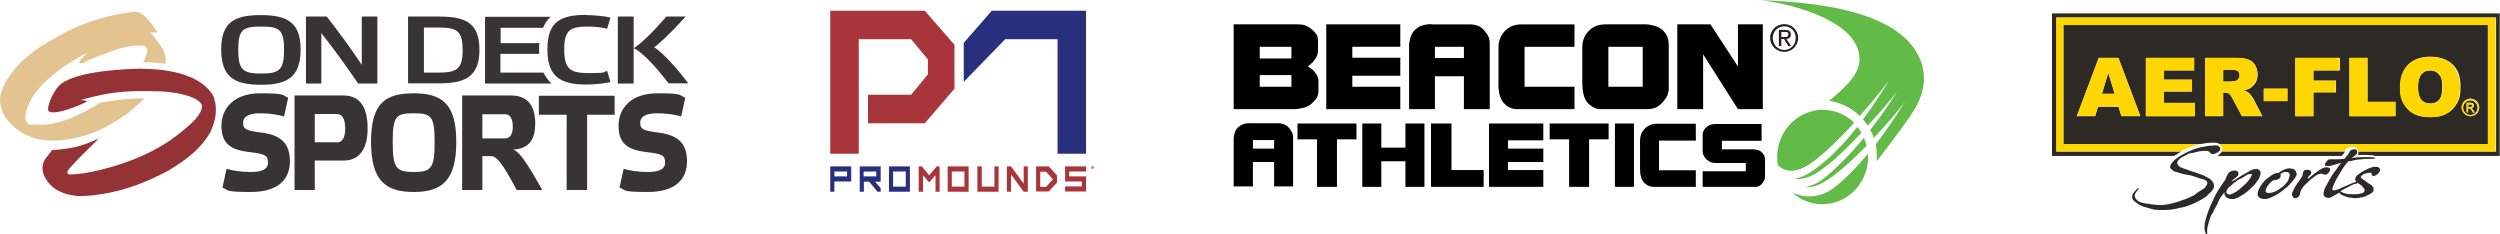
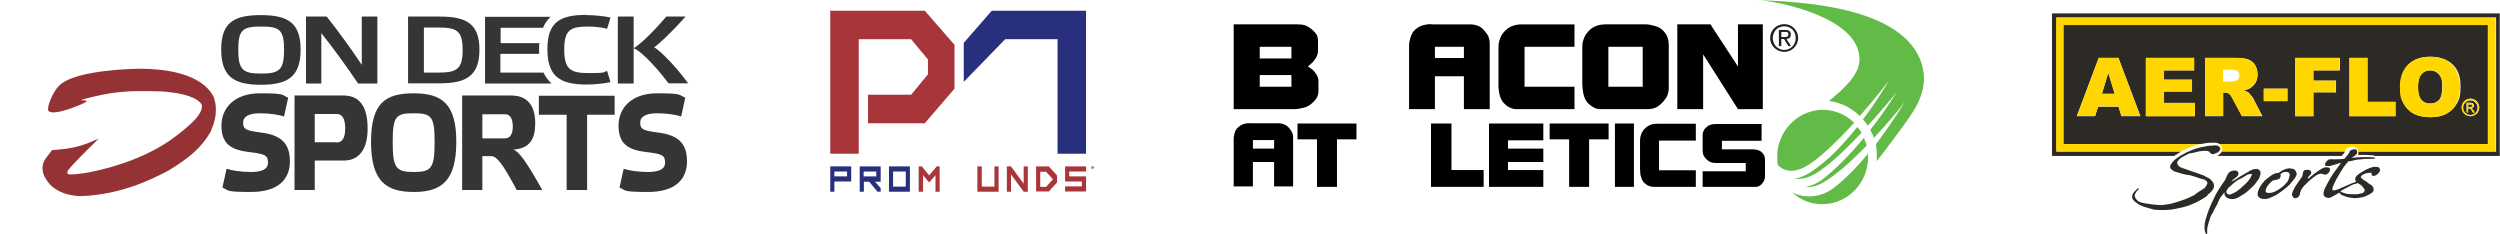
<svg xmlns="http://www.w3.org/2000/svg" id="Layer_1" version="1.1" viewBox="0 0 1026.2 96">
  <defs>
    <style> .st0 { fill: none; } .st1 { fill: #231f20; } .st2 { fill: #2d2a26; } .st3 { fill: #e3c38f; } .st4, .st5 { fill-rule: evenodd; } .st6 { fill: #a8353a; } .st7 { fill: #363434; } .st5 { fill: #62bb46; } .st8 { fill: #ffd600; } .st9 { fill: #28307d; } .st10 { fill: #953236; } </style>
  </defs>
  <g>
    <g>
      <path class="st7" d="M116.6,47.8c-2.2-.7-5.9-1.3-9.9-1.3s-6.9,1.1-6.9,3.8,1,3.3,7.3,4.1c8.2,1,11.9,4.4,11.9,11.8s-4.8,12.6-16,12.6-8.8-.7-11.7-1.8l1.7-7.7c2.3.7,6,1.3,9.9,1.3s7.1-.8,7.1-3.8-1-3.6-7.8-4.4c-7.7-.9-11.3-3.6-11.3-10.8s5.2-13.3,15.9-13.3,8.7.7,11.5,1.8l-1.7,7.7Z" />
      <path class="st7" d="M120.9,78v-38.8h20.1c7.4,0,9.9,5.7,9.9,13.6s-3.1,13.1-9.8,13.1h-11.9v12.1h-8.3ZM138.1,58.5c2.2,0,3.6-1.6,3.6-5.7s-1.2-6-3.5-6h-9v11.6h8.9Z" />
      <path class="st7" d="M187.3,58.2c0,16-6,20.6-17.5,20.6s-17.5-4.6-17.5-20.6,6-19.9,17.5-19.9,17.5,4.2,17.5,19.9ZM178.4,58.3c0-10.6-1.3-11.8-8.6-11.8s-8.6,1.2-8.6,11.8,1.3,12.3,8.6,12.3,8.6-1.6,8.6-12.3Z" />
      <path class="st7" d="M222.5,78h-10.4c-5.6-10.6-8.2-13.9-10.4-13.9h-3.7v13.9h-8.3v-38.8h20.1c7.4,0,9.9,5,9.9,11.4s-2.2,10.4-9,10.8c2.4.9,5.1,4.5,11.9,16.6ZM198,56.8h9.3c1.8,0,3.2-1.4,3.2-4.8s-1.2-5.1-3.1-5.1h-9.4v10Z" />
      <path class="st7" d="M232.6,78v-30.9h-11.4v-7.8h31.1v7.8h-11.3v30.9h-8.4Z" />
      <path class="st7" d="M279.6,47.8c-2.2-.7-5.9-1.3-9.9-1.3s-6.9,1.1-6.9,3.8,1,3.3,7.3,4.1c8.2,1,11.9,4.4,11.9,11.8s-4.8,12.6-16,12.6-8.8-.7-11.7-1.8l1.7-7.7c2.3.7,6,1.3,9.9,1.3s7.1-.8,7.1-3.8-1-3.6-7.8-4.4c-7.7-.9-11.3-3.6-11.3-10.8s5.2-13.3,15.9-13.3,8.7.7,11.5,1.8l-1.7,7.7Z" />
    </g>
    <path class="st7" d="M123.4,20.3c0,11.3-5.4,14.5-16.3,14.5s-16.3-3.2-16.3-14.5,5.5-14.1,16.3-14.1,16.3,3,16.3,14.1ZM116.6,20.4c0-8.3-1.9-9.5-9.4-9.5s-9.4,1.2-9.4,9.5,1.9,9.8,9.4,9.8,9.4-1.5,9.4-9.8Z" />
    <path class="st7" d="M154.9,34.3h-7.9c-4.6-6.8-9.7-13.9-15.1-20.7v20.7h-6.3V6.8h8.5c5,6.3,9.9,13.1,14.4,19.8V6.8h6.4v27.4Z" />
    <path class="st7" d="M180.6,6.8c10.9,0,16.2,3,16.2,13.6s-5.3,13.8-16.2,13.8h-13.1V6.8h13.1ZM180,11.3h-6v18.5h6c7.6,0,9.9-1.5,9.9-9.3s-2.3-9.2-9.9-9.2Z" />
    <path class="st7" d="M222.9,29.8h-17.5v-7.7h15.9c0-.6,0-1.2,0-1.8,0-.9,0-1.8.1-2.6h-15.9v-6.3h17.4c.8-1.9,1.8-3.3,3.1-4.5h-26.9v27.4h27.3c-1.3-1.2-2.4-2.6-3.3-4.5Z" />
    <path class="st7" d="M240.8,6.2c3.1,0,7.2.4,9.8,1l-1.4,4.6c-1.8-.5-5-.9-7.3-.9-7.5,0-10.3,1-10.3,9.4s2.8,9.7,10.3,9.7,5.5-.4,7.3-.9l1.4,4.6c-2.7.6-6.7,1-9.8,1-10.9,0-16.1-3.3-16.1-14.5s5.2-14.1,16.1-14.1Z" />
    <path class="st7" d="M260.1,34.3h-6.5V6.8h6.5v27.4ZM274.5,34.3c-6.9-9.1-12.4-13.9-14.4-14.5,2.1-1.2,7.4-5.9,13.4-13h7.9c-6.3,7.1-11.2,11.5-12.9,12.6,1.7.9,7.2,5.7,14,14.8h-8Z" />
  </g>
  <g>
    <path class="st10" d="M88,40.6c-.2-.8-.7-1.7-1.4-2.7-6-8-19.2-9.7-29.6-9.7-12.3.3-27.7,2-32.7,6.9-2.8,2.8-5.3,9.3-4.4,10.4,2,2.5,14.8-3.1,15.5-3.7s-1-.6-2.3-.7c2.1-.6,3.8-1.1,5.2-1.4,4.5-1.1,10.4-2.2,18.3-2.3,0,0,2.4,0,3.6,0,1.2,0,2.5,0,3.8.1.6,0,1.2,0,1.7,0,1.3,0,2.5.2,3.7.3,4.8.5,8,1.5,10,2.4,0,0,3.5,1.6,3.5,3.3s-.9,3.3-2.5,5.2c-2.8,3.1-7.3,6.6-10.7,9-6.5,4.4-13.8,7.7-21.6,10.1,0,0-12,3.9-19.5,3.8,0,0-1.6,0-.7-1.6,0,0,0-.8,12.6-13.1-5.7,2.5-9.8,4.2-19.1,4.7-2.3,2.9-2.9,3.8-2.9,3.8-2.5,4.1.2,7.8.2,7.8,3.8,7.1,13.3,7.3,14.3,7.3,8.1-.2,16.1-2,23.2-4.6,3.9-1.5,8.3-3.4,12.8-5.8,8.3-5,13.8-9.5,17.5-16.1,1.6-3.8,2.1-6.2,2.1-8.5v-.7c0-1.5-.2-2.9-.7-4.1Z" />
-     <path class="st3" d="M39.3,54.1c1.9-.8,3.9-1.8,8.3-4.4,4.5-2.7,8.3-5.9,11.6-9.3-.2,0-.5,0-.7,0h-1.9c-5.7.2-10.9.8-15.8,1.9-.5.3-.9.6-1.4.9-6.2,3.7-14.5,8-22.5,8s-4.5-.2-6-1.3c0,0-.5-.5-.5-1.8.1-1.8.6-3.6,1.4-5.3,2.5-5.7,7.3-10.2,12.5-14,2.6-2,5.2-3.6,7.2-4.8,0,0,2.5-1.5,4.3-2.3,0,0-2.4,2.4-2.8,3,0,0-.8.9-.4,1.1,0,0,.4.7,2.4-.4.8-.4,1.5-.7,2.3-1.1,3.3-1.4,6.3-2.5,9.4-3.6,3.4-1.1,6.7-2,10.1-2s2.4.1,3.3.7c.5.6.6,2.7-1.3,6.1,3.3,0,6.4.3,9.2.7,0-.8,0-1.5,0-2.3-.1-1-.4-2.1-.9-3.2-.6-1.1-1.5-2.5-1.5-2.5-2.9-3.7-3.4-4.4-3.9-4.8.5-.1,1-.1,1.4-.1,0,0,.4.1.8.1s.5-.2.5-.3-.1-.4-.3-.6c-1.4-2.3-3.5-4.6-3.5-4.6-.5-.7-1.1-1.2-1.9-1.8-.8-.5-1.4-.9-1.4-.9-.8-.4-2.6-.3-2.6-.3-5.2.5-9.8,1.6-14.4,3-7.1,2.1-12.3,4.6-17.3,7.5C13.9,20.1,5.8,26.8,1.7,34.8c-1.1,2.4-1.9,4.7-1.6,7.1,0,1.9,1.1,4.5,1.1,4.5.8,1.6,2.1,3.5,4.2,5.3.5.7,1.8,1.5,1.8,1.5,1,.9,2.8,1.9,5,2.8,3,1.3,6,1.7,9.2,1.7,6.3,0,12.6-1.5,18-3.7Z" />
  </g>
  <g>
    <g>
      <g>
        <path class="st9" d="M349.4,74.5h-6.9v4.2h-1.7v-10.4h8.6v6.2ZM347.7,70.4h-5.2v2h5.2v-2Z" />
        <path class="st9" d="M361.5,68.3v6.3h-2.3l2.3,2.6v1.5h-1.3l-3.4-4.1h-2.2v4.1h-1.7v-10.4h8.6ZM359.7,70.4h-5.2v2h5.2v-2Z" />
        <path class="st9" d="M373.5,78.7h-8.6v-10.4h8.6v10.4ZM371.8,70.4h-5.2v6.2h5.2v-6.2Z" />
        <path class="st6" d="M385.7,68.3v10.4h-1.7v-6.8l-2.6,3-2.5-3v6.8h-1.8v-10.4h1.3l3,3.7,3.1-3.7h1.2Z" />
-         <path class="st6" d="M397.6,78.7h-8.6v-10.4h8.6v10.4ZM395.9,70.4h-5.2v6.2h5.2v-6.2Z" />
        <path class="st6" d="M409.8,78.7h-8.6v-10.4h1.8v8.3h5.2v-8.3h1.7v10.4Z" />
        <path class="st6" d="M421.9,68.3v10.4h-1.7l-5.2-7.1v7.1h-1.7v-10.4h1.7l5.2,7.1v-7.1h1.7Z" />
        <path class="st6" d="M433.9,72.1v2.8l-3.4,3.7h-5.2v-10.3h5.2l3.4,3.7ZM432.2,73.6l-2.8-3.1h-2.4v6.2h2.4l2.8-3.1Z" />
        <path class="st6" d="M438.9,70.4v2h6.9v6.2h-8.6v-2.1h6.9v-2h-6.9v-6.2h8.6v2.1h-6.9Z" />
      </g>
      <polygon class="st9" points="407.1 4.4 395.6 17.6 395.6 33.6 412.6 16.1 434.1 16.1 434.1 38.9 434.1 50.6 434.1 63.1 445.8 63.1 445.8 50.5 445.8 38.8 445.8 4.4 407.1 4.4" />
      <polygon class="st6" points="379.6 4.4 340.8 4.4 340.8 38.8 340.8 50.5 340.8 63.1 352.5 63.1 352.5 58.3 352.5 58.3 352.5 28.4 352.5 28.4 352.5 16.1 374 16.1 380.9 24.4 380.9 30.5 374 38.9 356.3 38.9 356.3 50.6 379.6 50.6 391.8 36.4 391.8 18.4 379.6 4.4" />
    </g>
    <g id="Shape_1">
      <path class="st6" d="M448.7,68.7h0c0,0,.1,0,.1-.1s0,0,0-.1c0,0,0,0-.2,0s-.2,0-.2,0v.6h.1v-.2h0c0,0,.1,0,.1,0,0,0,0,.1,0,.1h.1s0,0,0-.1c0,0,0-.1,0-.1ZM448.5,68.7h0v-.2s0,0,0,0c0,0,.1,0,.1,0s0,0-.1,0ZM448.5,68.2h0c-.3,0-.6.2-.6.6s.3.6.6.6.6-.3.6-.6-.3-.6-.6-.6ZM448.5,69.2c-.2,0-.4-.2-.4-.4s.2-.4.4-.4h0c.2,0,.4.2.4.5s-.2.4-.4.4Z" />
    </g>
  </g>
  <g>
    <g>
      <path class="st4" d="M506.4,76.6v-18.4c0,0,0-.4,0-1.1,0-.6.1-1.4.3-2.2.2-.8.5-1.5,1-2.1.8-.9,1.7-1.5,2.8-1.9,1.1-.3,2.1-.4,3-.3h11.2c1,0,1.8.2,2.5.5.7.3,1.4.8,2,1.5.5.6.9,1.2,1.2,1.8.3.6.4,1.3.4,2.1v20h-7.8v-10h-8.7v10h-7.8ZM514.3,61h8.7v-3.5h-8.7v3.5Z" />
      <polygon class="st4" points="532.6 57.2 532.6 50.7 556.8 50.7 556.8 57.2 548.8 57.2 548.8 76.7 540.6 76.7 540.6 57.2 532.6 57.2" />
-       <polygon class="st4" points="576.9 50.7 584.7 50.7 584.7 76.7 576.9 76.7 576.9 66.2 567 66.2 567 76.7 559.2 76.7 559.2 50.7 567 50.7 567 60.6 576.9 60.6 576.9 50.7" />
      <polygon class="st4" points="609 76.7 587.4 76.7 587.4 50.7 595.8 50.7 595.8 69.8 609 69.8 609 76.7" />
      <polygon class="st4" points="611.2 76.7 611.2 50.7 633.5 50.7 633.5 57.6 619 57.6 619 61 633.5 61 633.5 66.5 619 66.5 619 69.8 633.5 69.8 633.5 76.7 611.2 76.7" />
      <polygon class="st4" points="636.1 57.2 636.1 50.7 660.3 50.7 660.3 57.2 652.3 57.2 652.3 76.7 644.1 76.7 644.1 57.2 636.1 57.2" />
      <rect x="662.9" y="50.7" width="7.8" height="26" />
      <path class="st4" d="M696.2,76.7h-17.4c-.7,0-1.4-.2-2-.4-.6-.2-1.1-.6-1.7-1.1-.6-.5-1-1.2-1.3-2-.3-.8-.5-1.6-.5-2.3,0-.7-.1-1.2-.1-1.5v-11.3c0-.6,0-1.3.2-2.1.2-.8.5-1.6,1-2.3.7-1,1.5-1.7,2.5-2.2,1-.5,2-.7,3.3-.7h15.9v6.9h-15.1v12.2h15.1v6.9Z" />
      <path class="st4" d="M718.1,76.7h-19.2v-6.4h17.7v-3.4h-12.3c-.8,0-1.4-.1-2-.3-.6-.2-1.1-.6-1.7-1.1-.6-.5-1-1.1-1.3-1.7-.3-.6-.4-1.3-.4-2.2v-6.4c0-.6.2-1.2.5-1.7.2-.5.6-.9,1.1-1.3.6-.6,1.3-1,2.1-1.1.7-.2,1.5-.2,2.4-.2h18.1v6.9h-16.3v3.5h11.9c0,0,.3,0,.8,0,.5,0,1,0,1.6.2.6.1,1.1.3,1.6.6.6.5,1.1,1,1.4,1.6.3.6.4,1.3.4,2.1v6c0,.8,0,1.5-.3,2.1-.2.6-.7,1.2-1.2,1.8-.7.6-1.4,1-2.2,1-.8,0-1.7,0-2.7,0Z" />
    </g>
    <g>
      <path class="st4" d="M506.4,44.8V10h26.3c1.1,0,2.1.1,3,.4.9.3,1.7.8,2.6,1.5.8.7,1.5,1.4,2,2.1.5.7.7,1.6.7,2.7v4.7c-.1.6-.3,1.2-.5,1.7-.2.5-.5,1-.9,1.5-.4.6-1,1.2-1.7,1.8-.7.5-1,.8-1,.9,0,0,.3.2.9.6.6.4,1.1.8,1.6,1.3.8,1,1.3,1.8,1.5,2.5.2.7.3,1,.3,1v4.7c0,1.1-.3,2.1-.8,2.9-.5.8-1.3,1.6-2.1,2.3-.9.8-1.9,1.3-3.1,1.6-1.2.3-2.3.5-3.3.6-1,0-1.8,0-2.2,0h-23.2ZM517.1,19.2v4.8h13v-4.8h-13ZM517.1,30.8v4.8h13v-4.8h-13Z" />
-       <polygon class="st4" points="544.4 44.8 544.4 10 574.8 10 574.8 19.2 555.1 19.2 555.1 23.7 574.8 23.7 574.8 31.1 555.1 31.1 555.1 35.6 574.8 35.6 574.8 44.8 544.4 44.8" />
      <path class="st4" d="M578.4,44.7v-24.7c0,0,0-.6,0-1.4,0-.9.2-1.8.5-2.9.3-1.1.7-2,1.3-2.8,1.1-1.2,2.3-2.1,3.8-2.5,1.5-.4,2.8-.6,4.1-.4h15.2c1.3,0,2.4.2,3.4.6,1,.4,1.9,1.1,2.7,2.1.7.8,1.3,1.6,1.6,2.4.3.8.5,1.8.5,2.8v26.9h-10.6v-13.5h-11.9v13.5h-10.7ZM589,23.8h11.9v-4.6h-11.9v4.6Z" />
      <path class="st4" d="M646.3,44.8h-23.7c-1,0-1.9-.2-2.7-.6-.8-.3-1.5-.8-2.2-1.5-.8-.7-1.4-1.6-1.8-2.7-.4-1.1-.6-2.2-.7-3.1-.1-1-.2-1.6-.1-2v-15.2c0-.8,0-1.7.3-2.8.3-1.1.7-2.1,1.4-3.1,1-1.3,2.1-2.3,3.4-2.9,1.3-.6,2.8-.9,4.5-.9h21.6v9.2h-20.5v16.4h20.5v9.2Z" />
      <path class="st4" d="M649.5,34.9v-15.2c0-.8,0-1.7.3-2.8.3-1.1.7-2.1,1.4-3.1,1-1.3,2.1-2.3,3.4-2.9,1.3-.6,2.8-.9,4.5-.9h15.1c.1,0,.6,0,1.6,0,1,0,2.1.3,3.3.6,1.2.3,2.2.8,3.1,1.5,1.1,1,1.8,2,2.2,3,.4,1.1.6,2.3.6,3.7v17.3c0,1.1-.2,2-.5,2.9-.3.8-.9,1.7-1.6,2.5-.9,1.1-1.9,1.9-2.9,2.5-1.1.5-2.3.8-3.7.8h-19.3c-1,0-1.9-.2-2.6-.6-.7-.3-1.4-.8-2.2-1.5-.8-.7-1.4-1.6-1.8-2.7-.4-1.1-.6-2.2-.7-3.1-.1-1-.2-1.6-.1-2ZM660.2,19.2v16.4h14.1v-16.4h-14.1Z" />
      <polygon class="st4" points="688.5 44.8 688.5 10 702.1 10 713.4 27.3 713.4 10 723.6 10 723.6 44.8 713.4 44.8 699.1 22.3 699.1 44.8 688.5 44.8" />
    </g>
    <g>
      <path class="st5" d="M720.9,0c16.5.7,61.1,2.1,68.1,26.8,1.3,4.7,1.4,10.9-3.7,19-3.9,6.2-14.9,20.3-14.9,20.3,0-2.2,0-4.9-.4-6.9,7.1-9.3,12-17.6,12-17.6-1.2,1.8-6.4,8.2-12.8,15-.4-1.2-.9-2.2-1.5-3.3,6.3-7.9,11-15.8,11-15.8-1.1,1.6-6.5,8.1-12,14.1-.6-1-1.2-1.7-2-2.6,5.7-7.4,10.6-15.8,10.6-15.8-1.2,1.6-6.9,8.8-11.9,14.4-3.4-3.3-7.7-5.5-12.6-6.2,6.7-5.5,12.5-10.9,12.5-17.1,0-17-32.8-23.8-42.6-24.4h0Z" />
      <path class="st5" d="M766.8,63.3c0,.7,0,1.5,0,2.2-.6,10.7-9.4,18.8-19.7,18.3-4.4-.2-8.4-2-11.5-4.9,6.4,3.4,13.2,1.2,16.9-1.6,5-3.8,9.9-8.9,14.2-14.1ZM729.7,67.7c2.3,2.3,5.7,3.6,11,.9,5.4-2.7,13.5-10.7,20.4-18.2-3.1-3.1-7.3-5-11.9-5.3-10.3-.5-19.1,7.7-19.7,18.3,0,1.4,0,2.8.2,4.2ZM742.4,71.2c-2,1.2-4.2,1.9-5.9,2.2,1.9.2,4.2,0,6.6-1.1,5.6-2.3,13.8-10.2,21-17.8-.5-.9-1-1.6-1.7-2.4-5.4,6.7-12,14.1-20,19.1ZM747.1,74.3c-1.8,1.3-4.2,2.1-6.1,2.5,1.7,0,3.4-.1,4.9-.7,5.4-2.1,13.3-9.1,20.3-16.3-.3-1.2-.6-2.1-1.1-3.2-5.1,6.1-11.1,12.6-18,17.8Z" />
    </g>
    <path class="st1" d="M732.4,9.9c3.1,0,5.7,2.5,5.7,5.7s-2.6,5.7-5.7,5.7-5.8-2.5-5.8-5.7,2.6-5.7,5.8-5.7ZM732.4,20.5c2.6,0,4.7-2.1,4.7-4.9s-2-4.8-4.7-4.8-4.7,2.1-4.7,4.8,2,4.9,4.7,4.9ZM730.2,12.3h2.6c1.6,0,2.3.6,2.3,1.9s-.8,1.7-1.8,1.8l1.9,2.9h-1.1l-1.8-2.9h-1.1v2.9h-1v-6.7ZM731.2,15.2h1.1c.9,0,1.8,0,1.8-1.1s-.8-1-1.5-1h-1.4v2.1Z" />
  </g>
  <g>
    <polygon class="st0" points="909.8 64.1 909.8 64.1 909.8 64.1 909.8 64.1" />
    <path class="st0" d="M957,69.4c0,0,.1-.2.2-.3,0,0-.2,0-.3,0,0,0,0,.1,0,.2Z" />
    <path class="st2" d="M1026.2,5.5h-183.9v58.5h50.2c.2-.2.4-.3.7-.5h.2c.4-.4.7-.6,1.3-.9.2-.1.4-.3.7-.4h-51.2V7.2h180.4v55h-56.5c0,.3,0,.5,0,.5,0,.3,0,.6-.2.9.5,0,1.1,0,1.6,0,1.4,0,2.8,0,3.5.1.2,0,.4,0,.5,0,.5,0,.9.1,1.1.3h51.5V5.5Z" />
    <path class="st2" d="M911.3,63.1c-.4.4-.8.7-1.1.9h51c.3-.3.5-.6.8-.9.2-.3.4-.6.5-.7,0,0,0-.1,0-.2h-50.5c-.1.3-.3.6-.7.9Z" />
    <path class="st8" d="M898.1,60.8c1.2-.5,2-.9,2.8-1.1.5-.2.9-.3,1.5-.4.2,0,.4,0,.6-.1.2,0,.4,0,.6-.1h-56.5V10.3h174.2v48.8h-110.3c.2.1.3.3.4.4h0c.3.3,1,1,.7,2,0,0,0,0,0,.1,0,.2,0,.4-.1.5h50.5c.2-.5.6-1.1,1.3-1.5.6-.3,2.2-.7,3.2-.1.6.3.8,1.1.9,1.7h56.5V7.2h-180.4v55h51.2c.8-.5,1.7-.9,2.6-1.3h.2Z" />
-     <path class="st2" d="M915.8,28.6h-3.2v4.9h3.1c.3,0,1-.1,2-.3.5,0,.9-.3,1.2-.8s.5-.9.5-1.4c0-.8-.2-1.4-.7-1.8-.5-.4-1.4-.6-2.8-.6Z" />
    <path class="st2" d="M1021.3,10.3h-174.2v48.8h56.5c1.5-.3,2.6-.5,3.4-.5h.4c.9,0,1.9-.1,2.8.1.3,0,.5.2.7.4h110.3V10.3ZM870.8,47.7l-1.2-3.9h-8.4l-1.2,3.9h-7.5l9-23.9h8.1l9,23.9h-7.7ZM901,47.7h-20.2v-23.9h19.8v5.1h-12.4v3.8h11.5v4.9h-11.5v4.7h12.8v5.4ZM920.3,47.7l-3.9-7.3c-.5-.9-.9-1.6-1.3-1.8-.5-.4-1.1-.6-1.8-.6h-.7v9.7h-7.4v-23.9h12.3c2.3,0,4,.2,5.2.6,1.2.4,2.2,1.1,2.9,2.2.7,1.1,1.1,2.4,1.1,3.9s-.3,2.5-.8,3.4c-.6,1-1.3,1.7-2.3,2.3-.6.4-1.5.7-2.6.9.9.3,1.5.6,1.9.9.3.2.7.6,1.2,1.3.5.6.9,1.1,1,1.5l3.6,6.9h-8.3ZM938.9,41.5h-9.7v-5.1h9.7v5.1ZM960.4,28.9h-10.8v4.2h9.3v4.8h-9.3v9.8h-7.4v-23.9h18.3v5.1ZM983.3,47.7h-18.9v-23.9h7.4v18h11.5v5.9ZM1008.5,42.4c-.9,1.8-2.3,3.2-4.1,4.2-1.8,1-4,1.5-6.6,1.5s-4.9-.4-6.7-1.3c-1.8-.9-3.2-2.2-4.3-4.1-1.1-1.9-1.6-4.2-1.6-7s1.1-6.9,3.3-9.1,5.2-3.3,9.1-3.3,7,1.1,9.2,3.2c2.2,2.1,3.2,5.1,3.2,9s-.5,5.1-1.4,6.9ZM1017.2,45.9c-.3.6-.8,1-1.3,1.3-.6.3-1.2.5-1.8.5s-1.2-.2-1.8-.5c-.6-.3-1-.8-1.3-1.3s-.5-1.2-.5-1.8.2-1.2.5-1.8c.3-.6.8-1,1.3-1.3.6-.3,1.2-.5,1.8-.5s1.2.2,1.8.5c.6.3,1,.8,1.3,1.3.3.6.5,1.2.5,1.8s-.2,1.2-.5,1.8Z" />
    <path class="st2" d="M1015.5,41.6c-.5-.3-1-.4-1.5-.4s-1,.1-1.5.4c-.5.3-.8.6-1.1,1.1-.3.5-.4,1-.4,1.5s.1,1,.4,1.5c.3.5.6.8,1.1,1.1.5.3,1,.4,1.5.4s1-.1,1.5-.4c.5-.3.8-.6,1.1-1.1.3-.5.4-1,.4-1.5s-.1-1-.4-1.5c-.3-.5-.6-.8-1.1-1.1ZM1015,46.1l-.3-.6c-.3-.5-.5-.8-.7-.9-.1,0-.3-.1-.5-.1h-.4v1.6h-.6v-3.9h1.3c.5,0,.8,0,1,.1.2,0,.4.2.5.4.1.2.2.4.2.6s-.1.5-.3.7c-.2.2-.5.3-.8.4.1,0,.2.1.3.2.2.2.3.4.6.8l.5.8h-.8Z" />
    <path class="st2" d="M1014.8,43.4c0-.1,0-.2,0-.3s-.2-.2-.3-.2c-.1,0-.3,0-.6,0h-.7v1.2h.8c.4,0,.6,0,.7-.2.1-.1.2-.3.2-.4Z" />
    <path class="st2" d="M997.5,28.9c-1.5,0-2.7.5-3.6,1.6-.9,1.1-1.4,2.8-1.4,5.2s.4,4.1,1.3,5.2c.9,1.1,2.1,1.6,3.7,1.6s2.8-.5,3.7-1.5c.9-1,1.3-2.9,1.3-5.6s-.5-3.9-1.4-4.9c-.9-1-2.1-1.6-3.7-1.6Z" />
    <polygon class="st2" points="862.8 38.5 868.1 38.5 865.4 29.9 862.8 38.5" />
    <path class="st8" d="M861.5,23.7l-9,23.9h7.5l1.2-3.9h8.4l1.2,3.9h7.7l-9-23.9h-8.1ZM862.8,38.5l2.6-8.6,2.6,8.6h-5.3Z" />
    <polygon class="st8" points="888.3 37.5 899.8 37.5 899.8 32.7 888.3 32.7 888.3 28.9 900.7 28.9 900.7 23.7 880.9 23.7 880.9 47.7 901 47.7 901 42.2 888.3 42.2 888.3 37.5" />
    <path class="st8" d="M924,39.2c-.5-.6-.9-1.1-1.2-1.3-.4-.3-1-.6-1.9-.9,1.1-.3,2-.6,2.6-.9,1-.6,1.8-1.4,2.3-2.3.6-1,.8-2.1.8-3.4s-.4-2.8-1.1-3.9c-.7-1.1-1.7-1.8-2.9-2.2-1.2-.4-3-.6-5.2-.6h-12.3v23.9h7.4v-9.7h.7c.7,0,1.3.2,1.8.6.4.3.8.9,1.3,1.8l3.9,7.3h8.3l-3.6-6.9c-.2-.3-.5-.8-1-1.5ZM918.8,32.4c-.3.4-.7.7-1.2.8-1,.2-1.6.3-2,.3h-3.1v-4.9h3.2c1.3,0,2.3.2,2.8.6.5.4.7,1,.7,1.8s-.2,1-.5,1.4Z" />
    <rect class="st8" x="929.3" y="36.4" width="9.7" height="5.1" />
    <polygon class="st8" points="942.1 47.7 949.6 47.7 949.6 37.9 958.8 37.9 958.8 33.1 949.6 33.1 949.6 28.9 960.4 28.9 960.4 23.7 942.1 23.7 942.1 47.7" />
    <polygon class="st8" points="971.8 23.7 964.4 23.7 964.4 47.7 983.3 47.7 983.3 41.8 971.8 41.8 971.8 23.7" />
    <path class="st8" d="M997.5,23.3c-3.9,0-6.9,1.1-9.1,3.3s-3.3,5.2-3.3,9.1.5,5.1,1.6,7c1.1,1.9,2.5,3.2,4.3,4.1,1.8.9,4,1.3,6.7,1.3s4.9-.5,6.6-1.5c1.8-1,3.1-2.4,4.1-4.2.9-1.8,1.4-4.1,1.4-6.9s-1.1-6.8-3.2-9c-2.2-2.1-5.2-3.2-9.2-3.2ZM1001.3,41c-.9,1-2.1,1.5-3.7,1.5s-2.8-.5-3.7-1.6c-.9-1.1-1.3-2.8-1.3-5.2s.5-4.2,1.4-5.2c.9-1.1,2.1-1.6,3.6-1.6s2.8.5,3.7,1.6c.9,1,1.4,2.7,1.4,4.9s-.4,4.5-1.3,5.6Z" />
    <path class="st8" d="M1014.7,44.6c0,0-.2-.1-.3-.2.3,0,.6-.1.8-.4.2-.2.3-.5.3-.7s0-.4-.2-.6c-.1-.2-.3-.3-.5-.4-.2,0-.5-.1-1-.1h-1.3v3.9h.6v-1.6h.4c.2,0,.4,0,.5.1.2.1.4.4.7.9l.3.6h.8l-.5-.8c-.2-.4-.4-.6-.6-.8ZM1013.9,44h-.8v-1.2h.7c.3,0,.5,0,.6,0,.1,0,.2.1.3.2s0,.2,0,.3c0,.2,0,.3-.2.4-.1.1-.4.2-.7.2Z" />
    <path class="st8" d="M1015.8,41c-.6-.3-1.2-.5-1.8-.5s-1.2.2-1.8.5c-.6.3-1,.8-1.3,1.3-.3.6-.5,1.2-.5,1.8s.2,1.2.5,1.8.8,1,1.3,1.3c.6.3,1.2.5,1.8.5s1.2-.2,1.8-.5c.6-.3,1-.8,1.3-1.3.3-.6.5-1.2.5-1.8s-.2-1.2-.5-1.8c-.3-.6-.8-1-1.3-1.3ZM1016.7,45.7c-.3.5-.6.8-1.1,1.1-.5.3-1,.4-1.5.4s-1-.1-1.5-.4c-.5-.3-.8-.6-1.1-1.1-.3-.5-.4-1-.4-1.5s.1-1,.4-1.5c.3-.5.6-.8,1.1-1.1.5-.3,1-.4,1.5-.4s1,.1,1.5.4.9.6,1.1,1.1c.3.5.4,1,.4,1.5s-.1,1-.4,1.5Z" />
    <g>
      <path class="st2" d="M906.3,79.8c.3-.2.5-.2.7-.5.9-.8,1.2-1.3,1.6-2,.4-.6.2-2-.3-2.6-.6-.8-1.3-1.5-2.1-1.8-1.2-.5-1.3-.9-2.6-1.2-.9-.3-1.4-.6-2.4-.9-1.6-.4-2.8-1-3.2-1.1-.8-.3-2.8-.8-3.5-1.4-.3-.3-.8-.9-.8-1.4,0-.5.3-1.1,1.4-2,.7-.5,2.1-1.1,2.9-1.6.7-.5,2.7-.5,3.5-.9,1.8-.5,4.3-.6,4.7-.4.4.2.8.3.8.3,0,.3.5.9,1.3,1,.5,0,1.4-.5,1.7-.6.4,0,.8-.6.9-.7.5-.4.4-.5.5-.9.1-.3-.2-.6-.4-.8-.2-.2-.4-.4-.6-.5-.8-.2-1.9-.1-2.8,0-1,0-2.3.3-3.9.6-.8.2-1.4.3-2,.5-.7.2-1.5.5-2.7,1-1.2.5-2.4,1.1-3.4,1.7-.6.3-.9.5-1.4.9-1.3.8-2.2,1.7-2.7,2.4-.3.4-.7.8-.7,1.8,0,.6.6.7,1,1.2.4.5,1.5.7,2.6,1,.5.2,1.4.5,2.5.7.7.2,1.7.2,2.7.5,1.1.3,3,1,3.6,1.2,1.4.3,2.3.5,2.8,1.4.3.7-.2,1.3-1,2.4-.4.5-2.8,1.6-3.9,2.7-.3.3-.8.5-1.3.7-2.1,1.1-3.7,1.6-5.8,2.3-1.6.5-3.4,1-4.5,1.1-.2,0-1.2.2-2.3.3-1.5,0-4.9-.4-5.6-.6-.3,0-1.2-.1-1.9-.3-1-.2-1.5-.4-2.1-.8,0,0-.7-.6-1-1.1-.3-.6-.6-1.3,0-2.1.2-.4.4-.8,1-1.3l.3-.4s0-.2,0-.3c0,0-.2,0-.3,0-.1,0-.3.2-.3.2-.4.4-.8.8-1.1,1.1-.3.4-.7.8-.8,1.2-.2.5-.3,1-.1,1.6.2,1.1,2.2,2.1,2.3,2.3.2.2,1.2.7,2.5,1.2.8.2,3.3.9,3.9,1.1.5.1,1.5.2,2.8.2,1.1,0,2.5,0,3.7-.1.7,0,2.1-.3,3.1-.5,2-.4,3.9-.8,6-1.7,2-.8,4.2-2,5.8-3.1.2-.2.6-.5.8-.7Z" />
      <path class="st2" d="M927.9,71.2c0-.4,0-.9-.3-1.2-.2-.2-.6-.5-.8-.6-.4-.1-.7-.1-1,0-.3,0-.8,0-1.1.2-.7.2-1.3.5-2,1-.5.3-1.6.9-2.1,1.2-.9.5-1.6,1-2.7,1.7-.1,0-1.6,1-2,1.1l.8-.9c.7-.5,1.6-1.2,1.9-1.6,0-.1.3-.8.3-1,0-.2-.2-.5-.4-.7-.3-.2-.7-.4-.8-.4-.2,0-.5,0-.8,0-.3,0-.7.2-.8.2-.3,0-1,.4-1.4.9-.6.9-1,2.2-1.3,2.7-1.1,1.6-2,2.9-2.8,4.2l-1,1.7c-.3.5-.9,1.9-1.1,2.3-.9,1.7-1.3,2.9-1.9,4.3-.4,1-.8,2.3-1.3,4.1-.4,1.2-.3,2.4-.4,2.9,0,.3,0,1.3.3,2,.2.4.2,1,.8,1,.1,0,0-.2,0-.4,0-.5,0-1,0-1.3,0-1.1.2-1.8.5-2.8.3-.8.5-1.9,1-3.1.3-.7.7-1.1,1-1.7l.2-.6c.4-.7,1-1.8,1.5-2.7.3-.6.6-1.6,1-2.2.3-.5.6-1,1-1.4l.9-1.2c0,.2,0,.4,0,.6,0,.5.3,1,.5,1.2.2.3.6.6,1,.7.6.2,1.4.4,2,.3.6,0,1-.2,1.6-.4.6-.2,1.4-.8,2.1-1.2.7-.4,1.2-.7,1.8-1.2.7-.6,1.3-1.1,1.9-1.7.9-.9,1.5-1.3,2.1-2.3.5-.7,1.2-1.5,1.4-2.1,0-.4.4-1,.4-1.4ZM924.1,72.1c0,.5-.4.9-.9,1.7-.4.6-1,1.2-1.5,1.7-.7.6-1.4,1.3-2.1,1.9-.6.5-1.1.9-1.7,1.3-1,.6-2.1,1.1-2.7,1.2-.3,0-.7-.2-.9-.3-.5-.4-.6-1-.1-1.7,0,0,.2-.3.3-.6.2-.2.4-.5.7-.6.8-.7,2-1.9,3.1-2.6.9-.6,1.7-.8,2.6-1.4.4-.3,1.2-.7,1.6-1,.6-.3.8-.1,1.3-.3.2,0,.5,0,.5.2,0,.2,0,.4,0,.5Z" />
      <path class="st2" d="M942.7,71.3c0-.4-.3-1-.5-1.3-.2-.3-.6-.6-1.1-.7-.4,0-.8-.2-1.3-.2-.7,0-1.5.2-2.1.5-.3,0-1.2.6-2,1.1-.1.1-.2.2-.4.3-.2,0-.3,0-.5,0-.9.1-1.6.4-2.6,1.1-1.2.8-2.5,1.9-2.9,2.4-.6.7-1.2,1.5-1.7,2.4-.2.4-.5.9-.6,1.3-.2.6-.3,1.1-.3,1.6,0,.3.1.7.4,1,.2.3.6.4.8.6.5.2,1.2.3,1.7.3.4,0,.9,0,1.4-.2.9-.3,1.9-.7,3-1.3.5-.3,1.1-.6,1.6-1,.6-.4,1.3-.9,1.9-1.4,1.1-.8,2.1-1.7,2.9-2.7.5-.6,1.1-1.2,1.5-1.8.6-1,.8-1.3.9-2ZM939.8,72.2c0,.3-.3,1.1-.4,1.4-.3.9-.4,1-1.1,1.7-.3.3-.6.7-.8.9-.3.3-.5.4-.9.7-1,.8-1.7,1.1-2.3,1.5-1.3.7-2.3.8-3,.8-.5,0-.7,0-1-.2-.3-.2-.3-.3-.3-.7,0-.4.1-.7.3-1.1.2-.5.5-.9.8-1.3.4-.5,1.3-1.5,1.9-1.8.4-.2,1.1-.2,1.5-.3.5-.1.5-.2,1-.4.7-.3.5-.8.7-1.4,0-.2,0-.3-.2-.4.3-.2.5-.5.9-.7.8-.4,1-.3,1.7-.3.5,0,.8.2,1,.4.2.2.3.5.3,1Z" />
      <path class="st2" d="M954.8,71.7c.3,0,.2,0,.5-.3.6-.4,1-1,1.2-1.7,0-.2-.1-.6-.3-.7-.2-.2-.7-.3-.8-.3-.4,0-.6,0-1,0-.4.1-.7.2-1.1.4-.3.2-.7.4-1,.6-1.2.7-2.8,2-3.7,2.7-.2.2-.5.5-.9.8,0,0-.3.2-.4.2,0,0,0-.1,0-.3l.4-.7c.3-.4.5-.5.6-.6.2-.3.4-.4.4-.7,0-.2,0-.7-.1-.8,0,0-.2-.3-.4-.4-.2-.1-.5-.2-.7-.2-.4,0-.9,0-1.3.1-.5.2-.7.5-.8.9-.2.3-.2,1.4-.4,1.7-.3.5-1.4,2.1-1.8,2.6-1.1,1.6-1.4,2.1-1.8,3-.3.5-.6,1.4-.6,2,0,.4.7,1.3,1.1,1.4.6,0,1.4-.3,1.7-.7.2-.3.4-.6.5-1,0-.2,0-.7.2-1,.1-.2.2-.7.6-1.3.9-1.2.6-.9,1.9-2.1.7-.7,1.8-1.8,2.6-2.3.6-.4,1.5-1.2,1.9-1.3.4-.2,1.1-.4,1.4-.4.4,0,.6.1,1.1.3.4.1.6.1,1.1,0Z" />
      <path class="st2" d="M976.6,68.8c-.3-.2-.8-.2-.9-.3-.5,0-.9,0-1.4,0-.5.1-1.2.3-1.9.6-.5.2-.9.4-1.3.6-.5.3-1,.6-1.6.9-.5.3-1,.7-1.5,1-.5.4-.9.8-1.1,1.3,0,.2-.3.5,0,1.3,0,.1.1.2.3.4-.4.2-1.9.6-2.4.9-1,.5-2.4,1-3.5,1.5-1.1.6-2.3,1-2.9,1.1-.2,0-.6.1-.8,0-.2,0-.2-.2-.2-.5,0-.5.3-1.3.7-2.1.4-.8,1-2.2,1.5-2.9.8-1.3,1.4-2.5,2.5-4.1.6-.9,1.3-1.6,1.9-2.3.6,0,1.2-.1,1.8-.3.4,0,1.1-.4,2.2-.4.8,0,1.9-.2,2.8-.3,1,0,2.6,0,2.8,0,.9-.1.7,0,1.3-.2.3-.1,0-.4-.6-.4-.4,0-2.2-.2-4-.1-1.7,0-3.4.1-5,.3.2-.1.3-.2.4-.3.4-.3,1.1-.6,1.5-1.1.3-.3.4-.6.4-.9,0-.3-.2-1-.4-1.1-.5-.3-1.7,0-2.1.2-.6.3-.8.9-.8,1,0,.2-.3.6-.7,1.1-.4.5-.9,1-1.3,1.5-1.2.1-2.5.2-3.7.2-1.1,0-1.8-.1-2.4,0-.8.1-1.5,1.3-1.6,1.4-.3.3-.3,1.1,0,1.3.2,0,1.5.2,1.9,0,.4-.1,2.3-.6,2.8-.8.4-.1,1-.3,1.7-.5-1.1,1.6-2.4,3.2-3.5,4.8-.7,1-1.5,2.5-2.3,4-.4.8-1.1,1.9-1.2,2.6-.1.7-.3.8-.2,1.6,0,.6.4.9.8,1.1.5.3,1.3.4,1.6.3.1,0,.7-.2,1.2-.5.5-.3,1.9-1.1,2.1-1.2.3-.2.6-.4.8-.5,0,.2.1.3.3.5.1.2.4.4.8.6.4.2,1,.4,1.5.6.6.2,1.2.4,1.7.4,1,.2,2,.3,2.5.2.5,0,1.1,0,1.7-.2.7-.1,1.5-.2,2-.5.5-.2,1-.4,1.4-.6.7-.4,1.4-.8,1.5-.9.5-.6.6-.7.6-1,.1-.7,0-1.2-.5-1.7-.4-.5-1.1-.9-1.5-1.1-.5-.3-1-.9-1.5-1.1-.4-.2-.8-.5-1-.7-.2-.2-.9-.5-.7-1,.3-.5.4-.6.8-.8.2-.1.6-.3,1.1-.5.1-.1.4,0,.8-.2.3-.1,1,0,1.1-.1.3,0,.3,0,.4,0,.1,0,.2,0,.2.2,0,.1,0,.4,0,.5,0,.5.5.6.9.6.5,0,1-.3,1.1-.4.6-.4,1-.8,1.3-1.4,0-.2.3-.6.2-.9,0,0-.2-.4-.5-.7ZM969.8,76.8c.6.4,1,1.1.8,1.6-.3.7-1,1-1.3,1-.6,0-1.1.3-1.6.3-1.2.1-1.9,0-2.6,0-.5,0-1.5,0-2.4-.3-.4-.1-.9-.3-1.2-.4-.4-.2-.7-.3-.8-.5.6-.4,1.3-.8,2.5-1.4,1.1-.6,2.4-1.3,3.3-1.6.4-.1.7,0,1-.2,0,0,.1-.2.1-.3,0,0,.2.1.3.2.3.2.6.4,1,.6.4.3.7.7,1,.9Z" />
    </g>
  </g>
</svg>